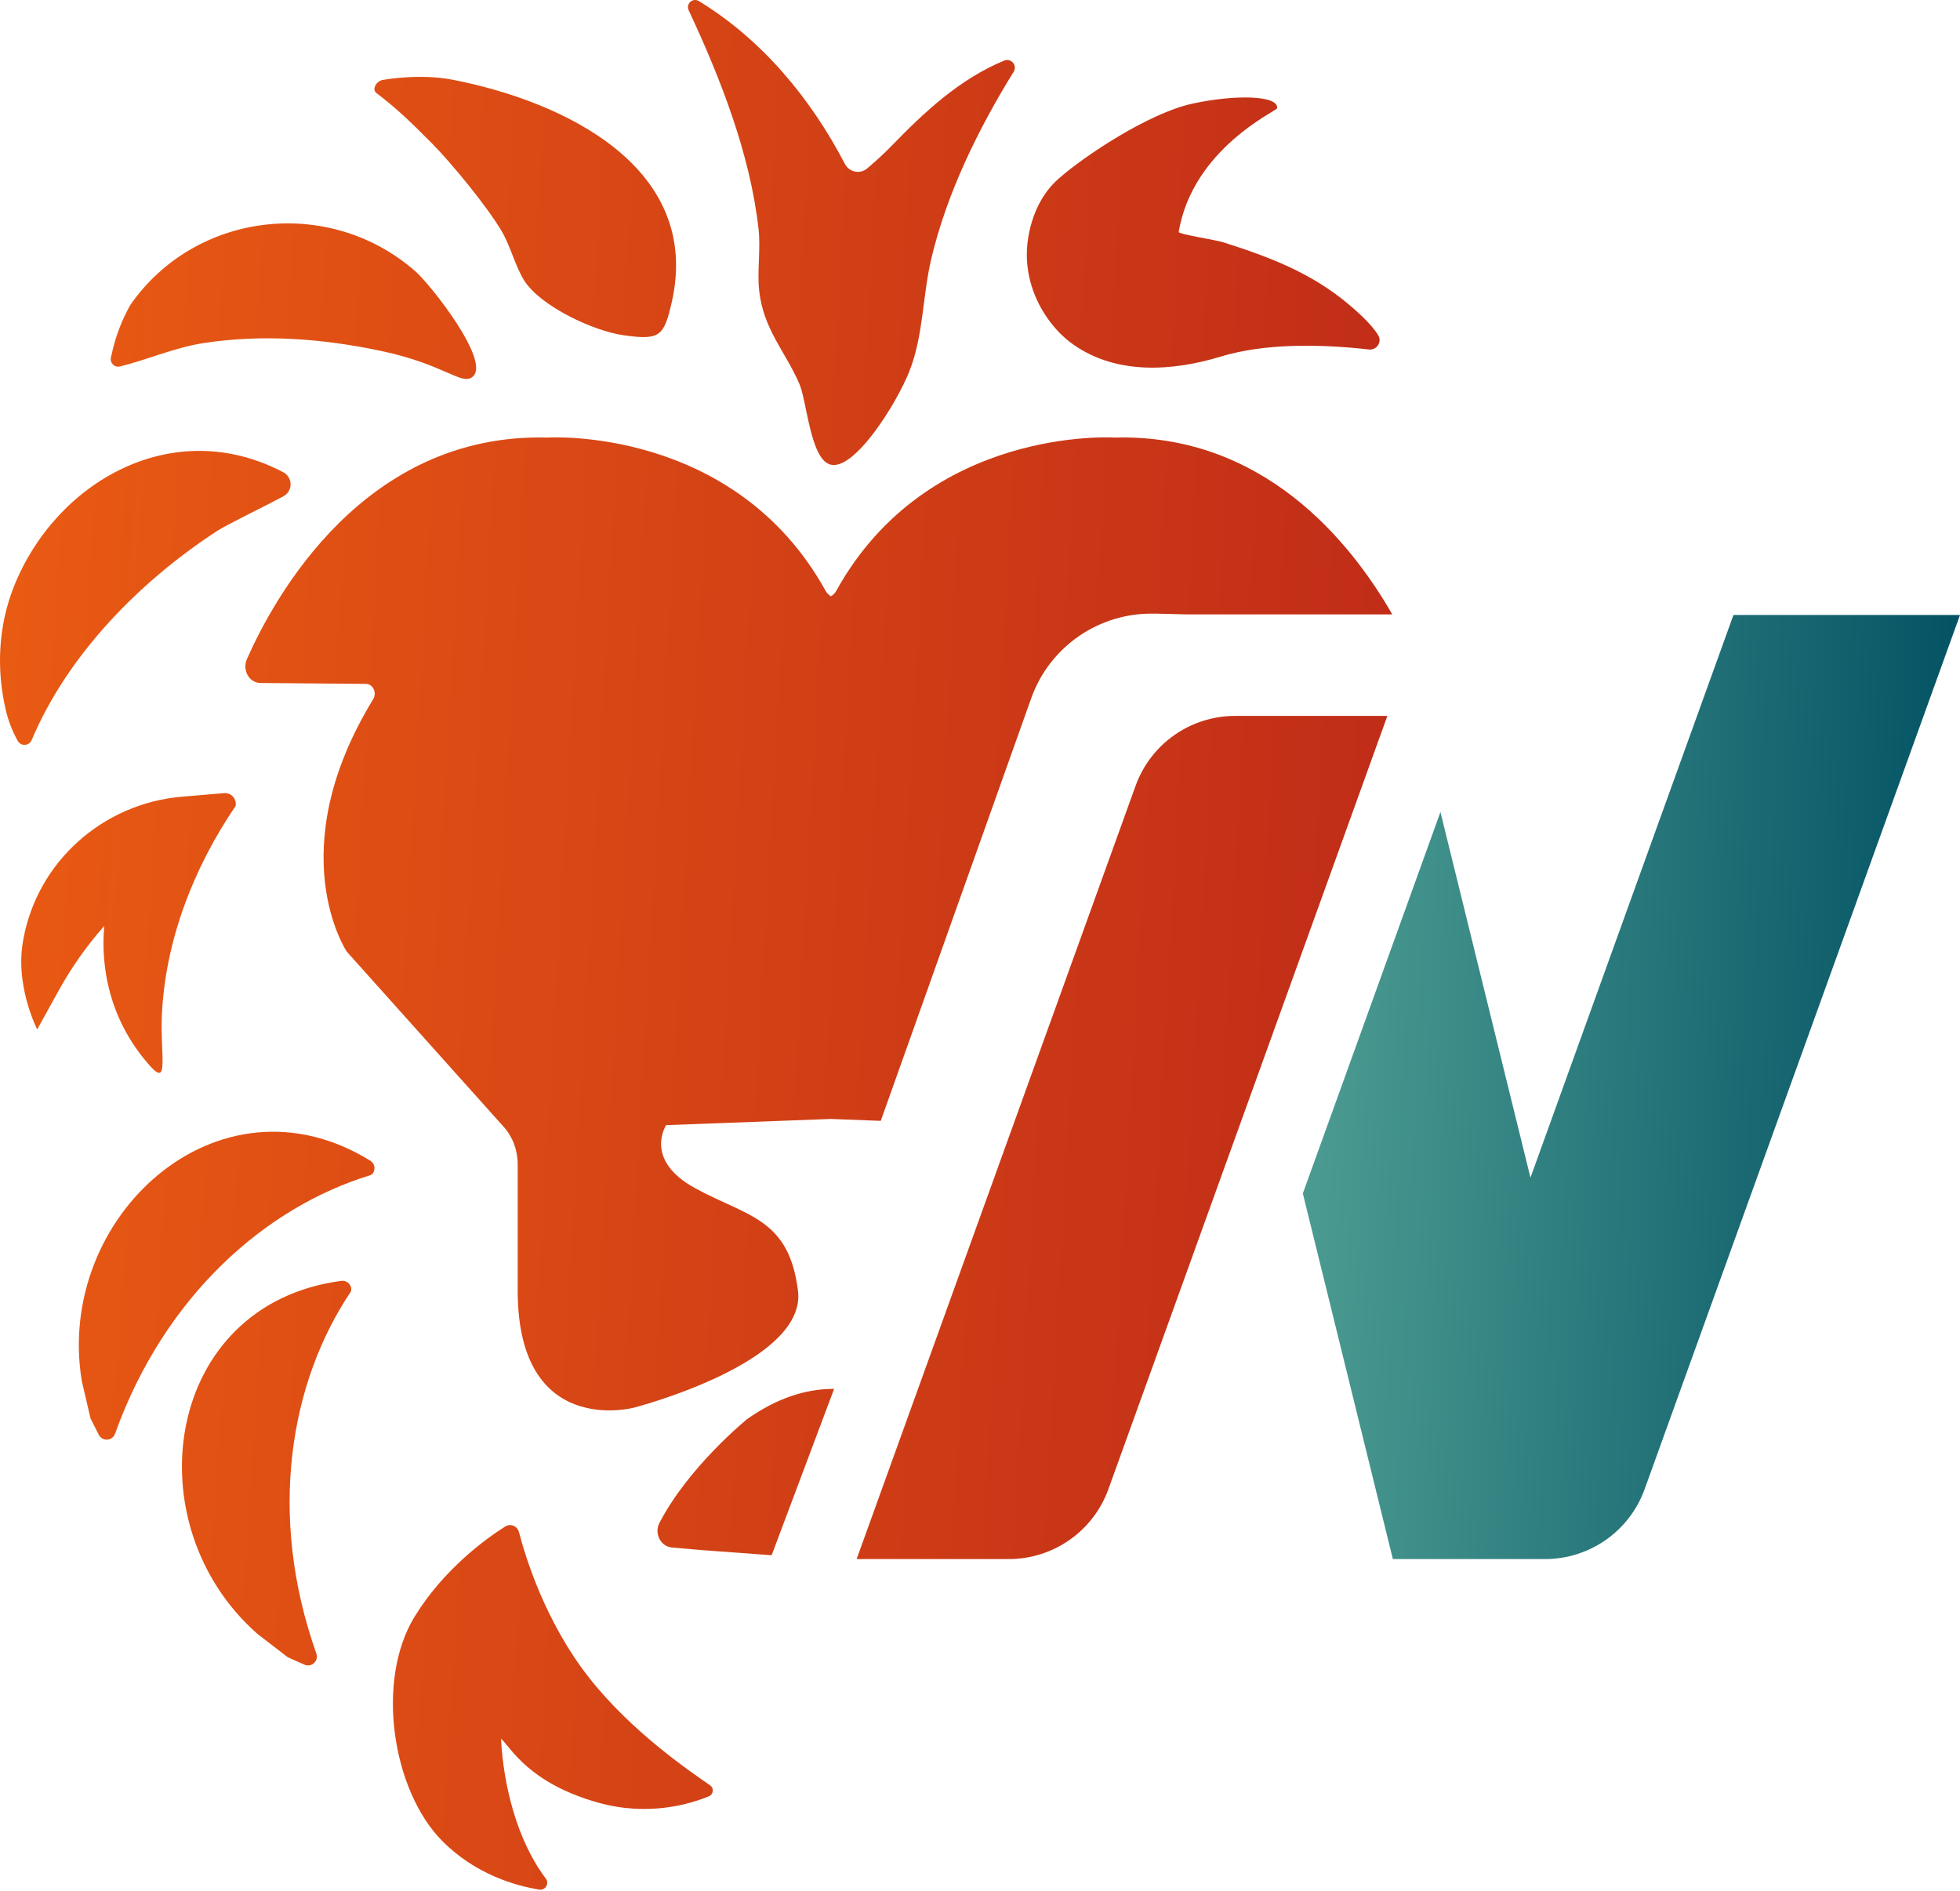
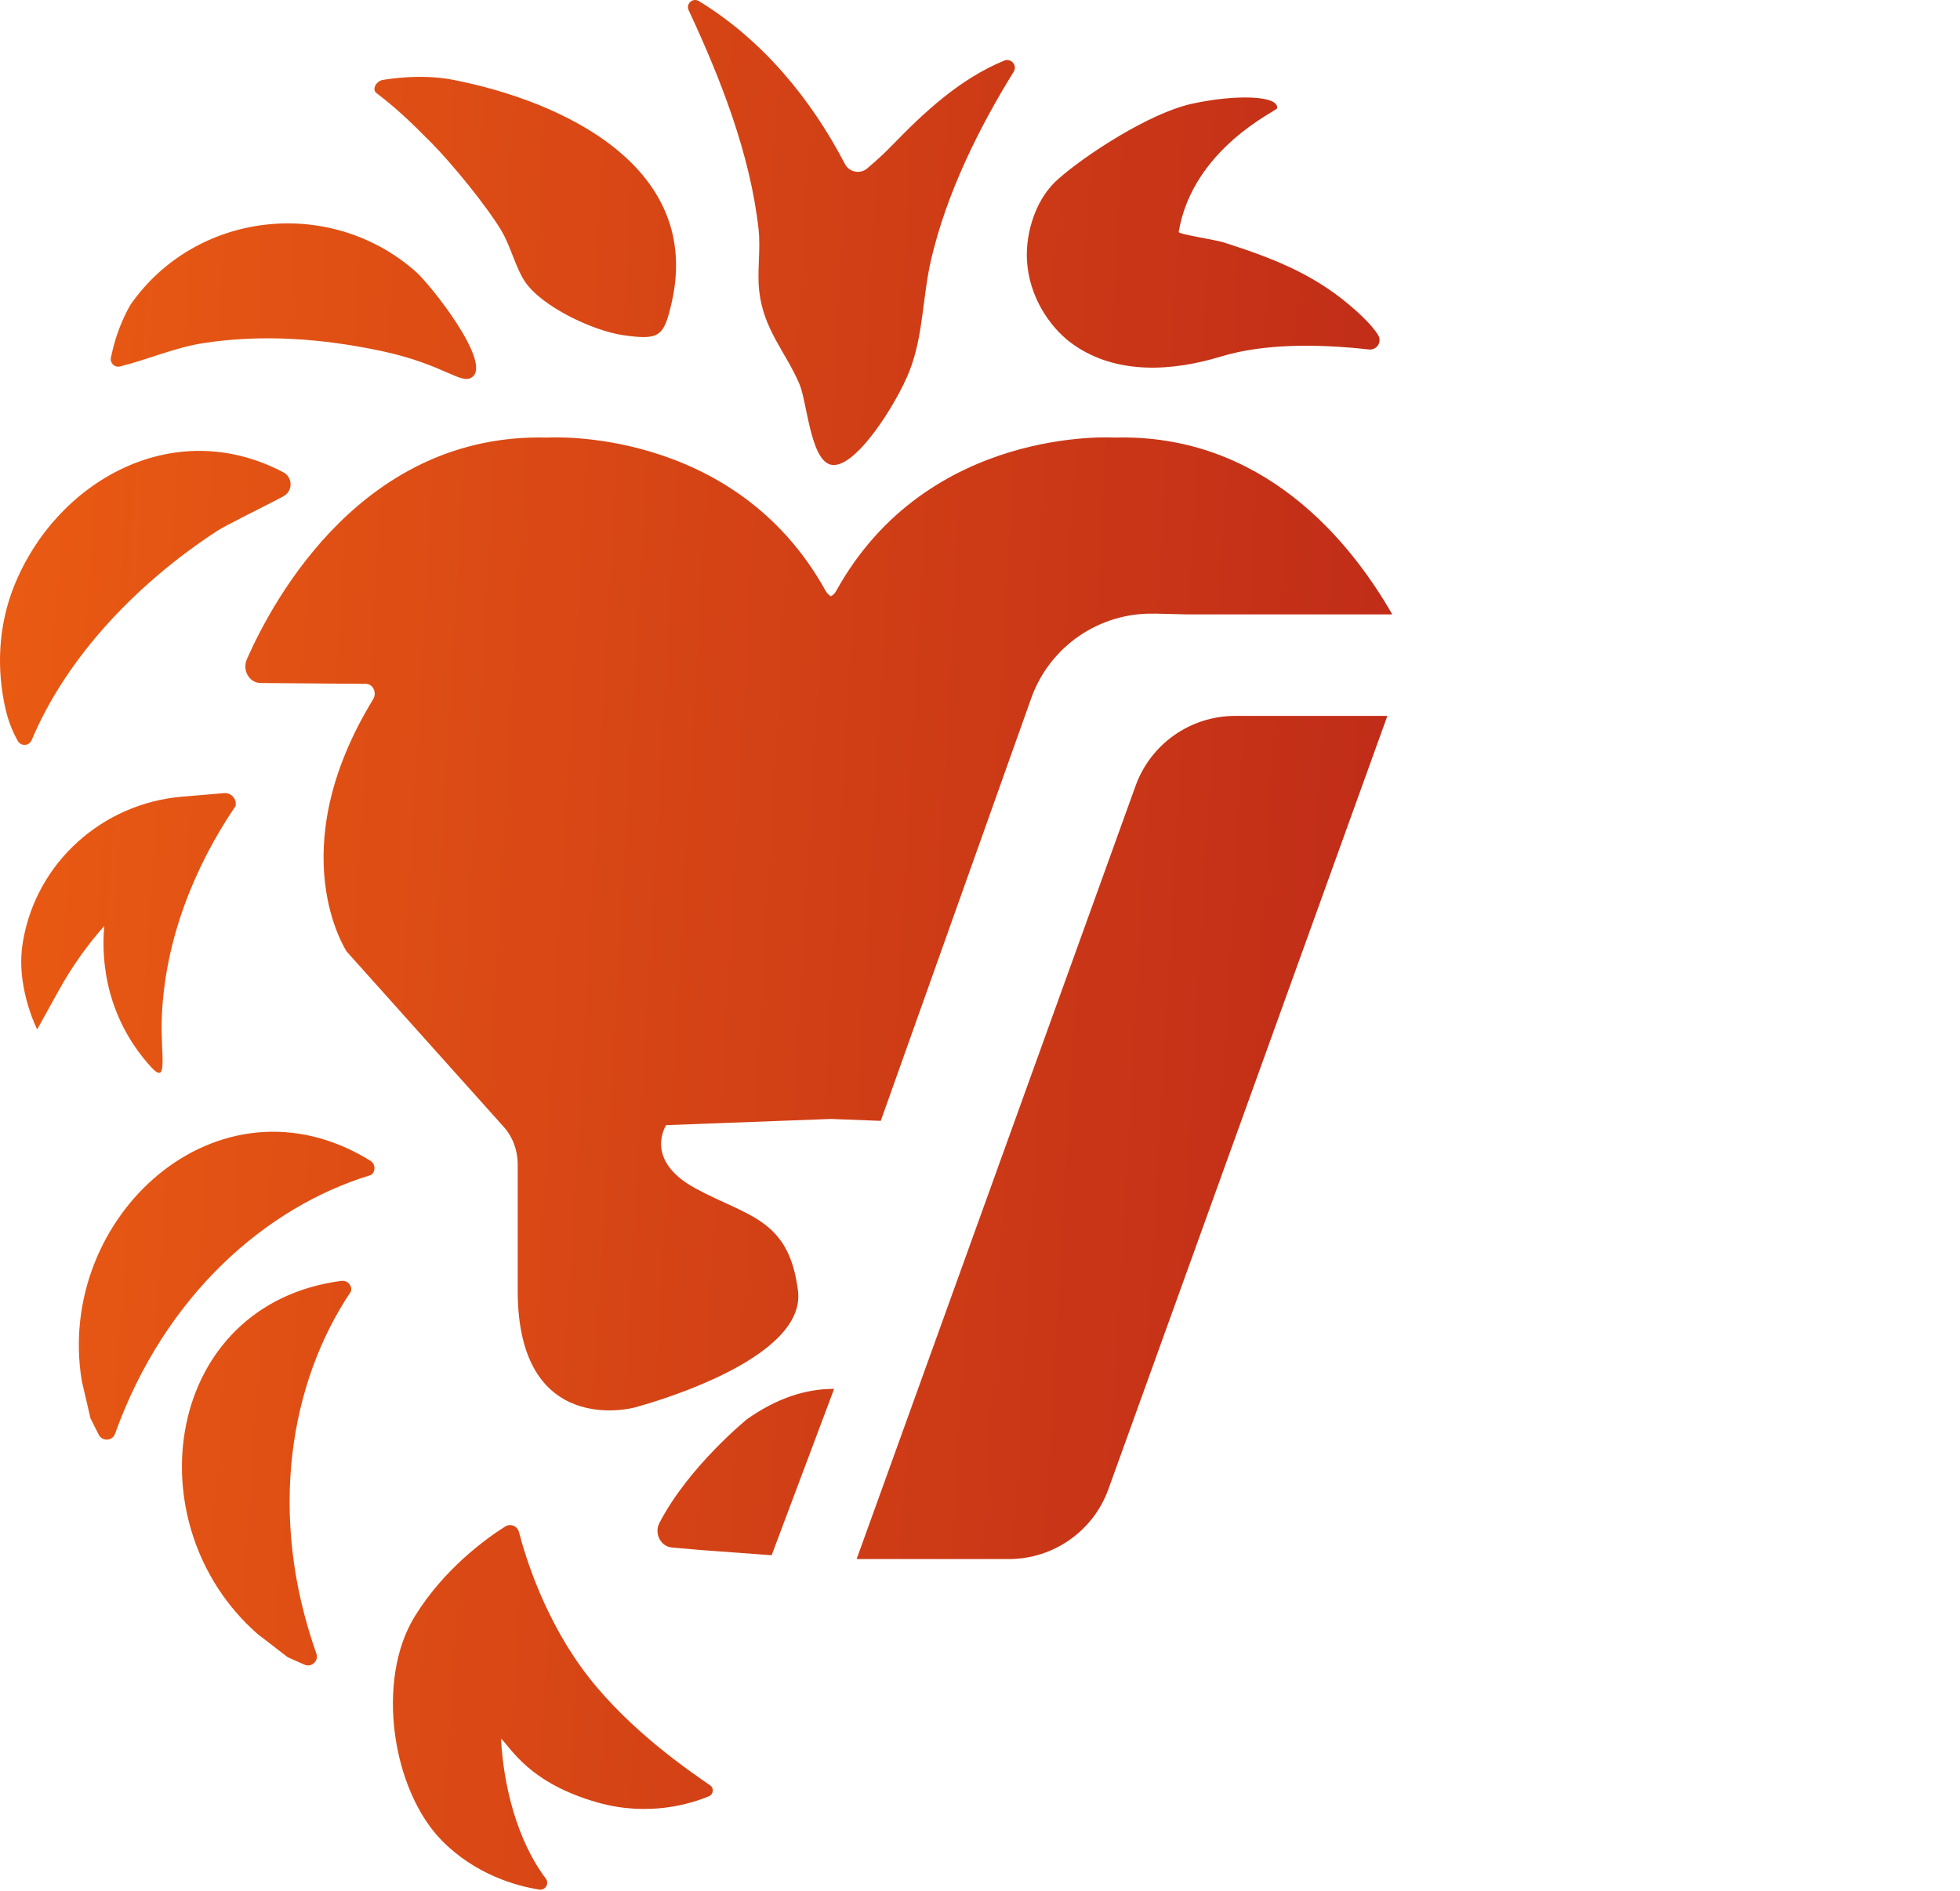
<svg xmlns="http://www.w3.org/2000/svg" width="400" height="386" viewBox="0 0 400 386" fill="none">
  <path d="M103.093 311.534C104.167 310.856 105.58 311.423 105.904 312.646C107.285 317.968 111.343 331.065 120.162 342.317C128.831 353.372 140.571 361.335 144.921 364.355C145.75 364.931 145.616 366.193 144.677 366.587C140.966 368.132 132.321 370.805 121.931 367.849C108.012 363.89 104.364 356.833 102.248 354.814C102.722 364.221 105.462 375.536 111.383 383.374C112.149 384.391 111.32 385.819 110.065 385.63C105.336 384.897 97.006 382.546 90.224 375.679C80.039 365.373 76.597 342.948 84.634 329.898C90.595 320.216 99.098 314.065 103.093 311.542V311.534ZM69.654 261.404C70.143 261.341 70.649 261.467 71.028 261.782C71.604 262.263 71.92 263.131 71.501 263.754C59.264 282.024 54.48 309.022 64.577 337.503C64.861 338.307 64.514 339.198 63.779 339.632H63.787C63.282 339.931 62.667 339.962 62.13 339.726L58.719 338.212L52.522 333.434C27.052 311.017 33.478 266.175 69.654 261.404ZM226.204 303.913C223.117 312.476 214.985 318.178 205.882 318.178H174.823L231.754 160.366C234.841 151.803 242.973 146.103 252.076 146.103H283.136L226.204 303.913ZM157.478 317.397L143.148 316.341L137.092 315.812C134.85 315.615 133.461 312.958 134.566 310.821C140.503 299.341 152.448 289.634 152.448 289.634C158.417 285.423 164.323 283.429 170.229 283.444L157.478 317.397ZM16.698 281.869C11.148 248.421 44.513 217.732 75.565 236.869C75.983 237.129 76.291 237.547 76.386 238.036C76.528 238.777 76.228 239.644 75.501 239.865C54.453 246.299 33.657 264.199 23.464 292.641C23.18 293.445 22.343 293.917 21.498 293.783V293.775C20.922 293.689 20.417 293.326 20.157 292.806L18.475 289.479L16.698 281.869ZM170.669 120.572C189.357 86.824 227.451 89.3 227.451 89.3C257.674 88.488 275.478 110.298 284.139 125.39H242.373L235.615 125.225L235.591 125.24C224.356 124.964 214.218 131.926 210.452 142.5L179.748 228.747L169.564 228.36L135.954 229.622C135.954 229.622 131.225 236.702 141.923 242.521C152.621 248.333 160.99 248.633 162.853 263.401C163.303 266.965 161.582 270.206 158.716 273.061C149.708 282.042 129.369 287.277 129.369 287.277C129.346 287.284 105.653 293.626 105.653 263.401V237.594C105.653 234.747 104.634 232.019 102.81 229.984L70.772 194.218C70.727 194.15 57.152 173.784 76.148 142.713C76.969 141.372 76.14 139.583 74.663 139.567L53.157 139.386C50.868 139.37 49.391 136.768 50.386 134.521C56.015 121.778 74.396 88.298 111.708 89.3C111.843 89.291 149.835 86.892 168.49 120.572C168.774 121.077 169.153 121.439 169.579 121.699C170.006 121.439 170.393 121.077 170.669 120.572ZM45.725 161.865C47.201 161.739 48.377 163.071 48.07 164.514H48.062C39.472 177.169 33.677 192.056 33.029 207.377C32.69 215.286 34.537 221.941 30.645 217.557C23.547 209.656 20.382 199.595 21.266 188.981C17.729 192.979 14.642 197.355 12.052 202.023L7.583 210.09C6.091 206.912 5.088 203.521 4.599 200.044C4.236 197.442 4.236 194.792 4.678 192.198C4.702 192.056 4.726 191.922 4.749 191.78C7.6 175.861 21.005 163.954 37.143 162.59L45.725 161.865ZM2.816 119.759C11.24 98.469 35.17 84.465 57.845 96.395C58.461 96.719 58.919 97.27 59.148 97.925V97.917C59.606 99.202 59.053 100.63 57.853 101.276C54.087 103.311 46.27 107.079 44.336 108.341C28.625 118.568 13.837 133.526 6.463 151.038C6.132 151.826 5.248 152.221 4.443 151.914C4.095 151.78 3.811 151.535 3.629 151.212C2.508 149.217 1.678 147.064 1.165 144.841C-0.777 136.499 -0.334 127.723 2.816 119.759ZM140.527 0.868C140.882 0.072 141.861 -0.243 142.603 0.206C155.503 8.06 165.491 20.116 172.423 33.449C173.315 35.168 175.574 35.609 177.027 34.332L178.392 33.142C179.608 32.077 180.792 30.966 181.913 29.799H181.921C188.672 22.836 195.872 16.102 204.967 12.356C205.67 12.065 206.483 12.349 206.878 12.995C207.194 13.5 207.186 14.131 206.878 14.636C199.67 26.274 193.195 39.474 190.053 52.839C188.245 60.542 188.474 68.443 185.592 75.76C183.01 82.336 174.255 96.316 169.384 94.787C165.365 93.525 164.686 81.943 163.139 78.347C160.281 71.715 155.74 67.181 154.919 59.185C154.509 55.196 155.259 50.844 154.809 46.783C153.111 31.439 147.016 15.944 140.534 2.066C140.353 1.688 140.353 1.247 140.527 0.868ZM26.61 62.215C39.921 43.109 67.214 40.002 84.749 55.347C87.971 58.169 100.192 73.743 96.482 76.857L96.49 76.865C94.208 78.781 90.931 74.42 77.849 71.637C65.943 69.106 53.587 68.152 41.484 70.028C35.626 70.935 30.123 73.403 24.478 74.791C23.38 75.059 22.385 74.066 22.638 72.97L22.914 71.747C23.68 68.412 24.92 65.195 26.61 62.215ZM243.256 21.173C252.091 19.233 261.075 19.454 260.625 22.111L260.633 22.104C260.556 22.65 243.414 30.291 240.548 47.335C240.469 47.8 248.033 48.928 249.762 49.48C259.228 52.516 267.677 55.694 275.374 62.23C276.33 63.043 279.835 65.984 281.28 68.443C282.085 69.815 280.955 71.495 279.376 71.321C269.192 70.178 258.035 70.068 249.161 72.765C239.482 75.713 228.011 76.604 219.073 70.336C216.926 68.83 215.11 66.898 213.625 64.737C210.586 60.314 209.086 54.96 209.686 49.63C209.852 48.14 210.152 46.657 210.602 45.214C211.612 41.934 213.286 38.914 215.994 36.509C221.261 31.833 234.422 23.113 243.256 21.173ZM78.23 16.296C78.258 16.291 85.546 14.943 92.417 16.28C115.132 20.704 143.389 34.188 137.073 61.762C135.478 68.724 134.601 69.457 127.203 68.408C121.116 67.541 110.395 62.558 107.016 57.299C105.161 54.413 104.229 50.297 102.342 47.111C99.405 42.152 92.251 33.407 88.13 29.235C83.417 24.465 80.424 21.706 76.832 19.001C75.774 18.205 76.903 16.406 78.23 16.304V16.296Z" fill="url(#paint0_radial_13562_316)" />
-   <path d="M353.766 125.508L312.34 240.338L293.968 165.722L265.885 243.563L284.257 318.179H315.317C324.42 318.179 332.552 312.478 335.639 303.915L400.001 125.508H353.766Z" fill="url(#paint1_radial_13562_316)" />
  <defs>
    <radialGradient id="paint0_radial_13562_316" cx="0" cy="0" r="1" gradientTransform="matrix(284.138 385.647 -284.138 6170.35 0 0)" gradientUnits="userSpaceOnUse">
      <stop stop-color="#EA5B13" />
      <stop offset="1" stop-color="#BF2B18" />
    </radialGradient>
    <radialGradient id="paint1_radial_13562_316" cx="0" cy="0" r="1" gradientTransform="matrix(134.115 192.671 -134.115 3082.73 265.885 125.508)" gradientUnits="userSpaceOnUse">
      <stop stop-color="#4F9F94" />
      <stop offset="1" stop-color="#004F62" />
    </radialGradient>
  </defs>
</svg>